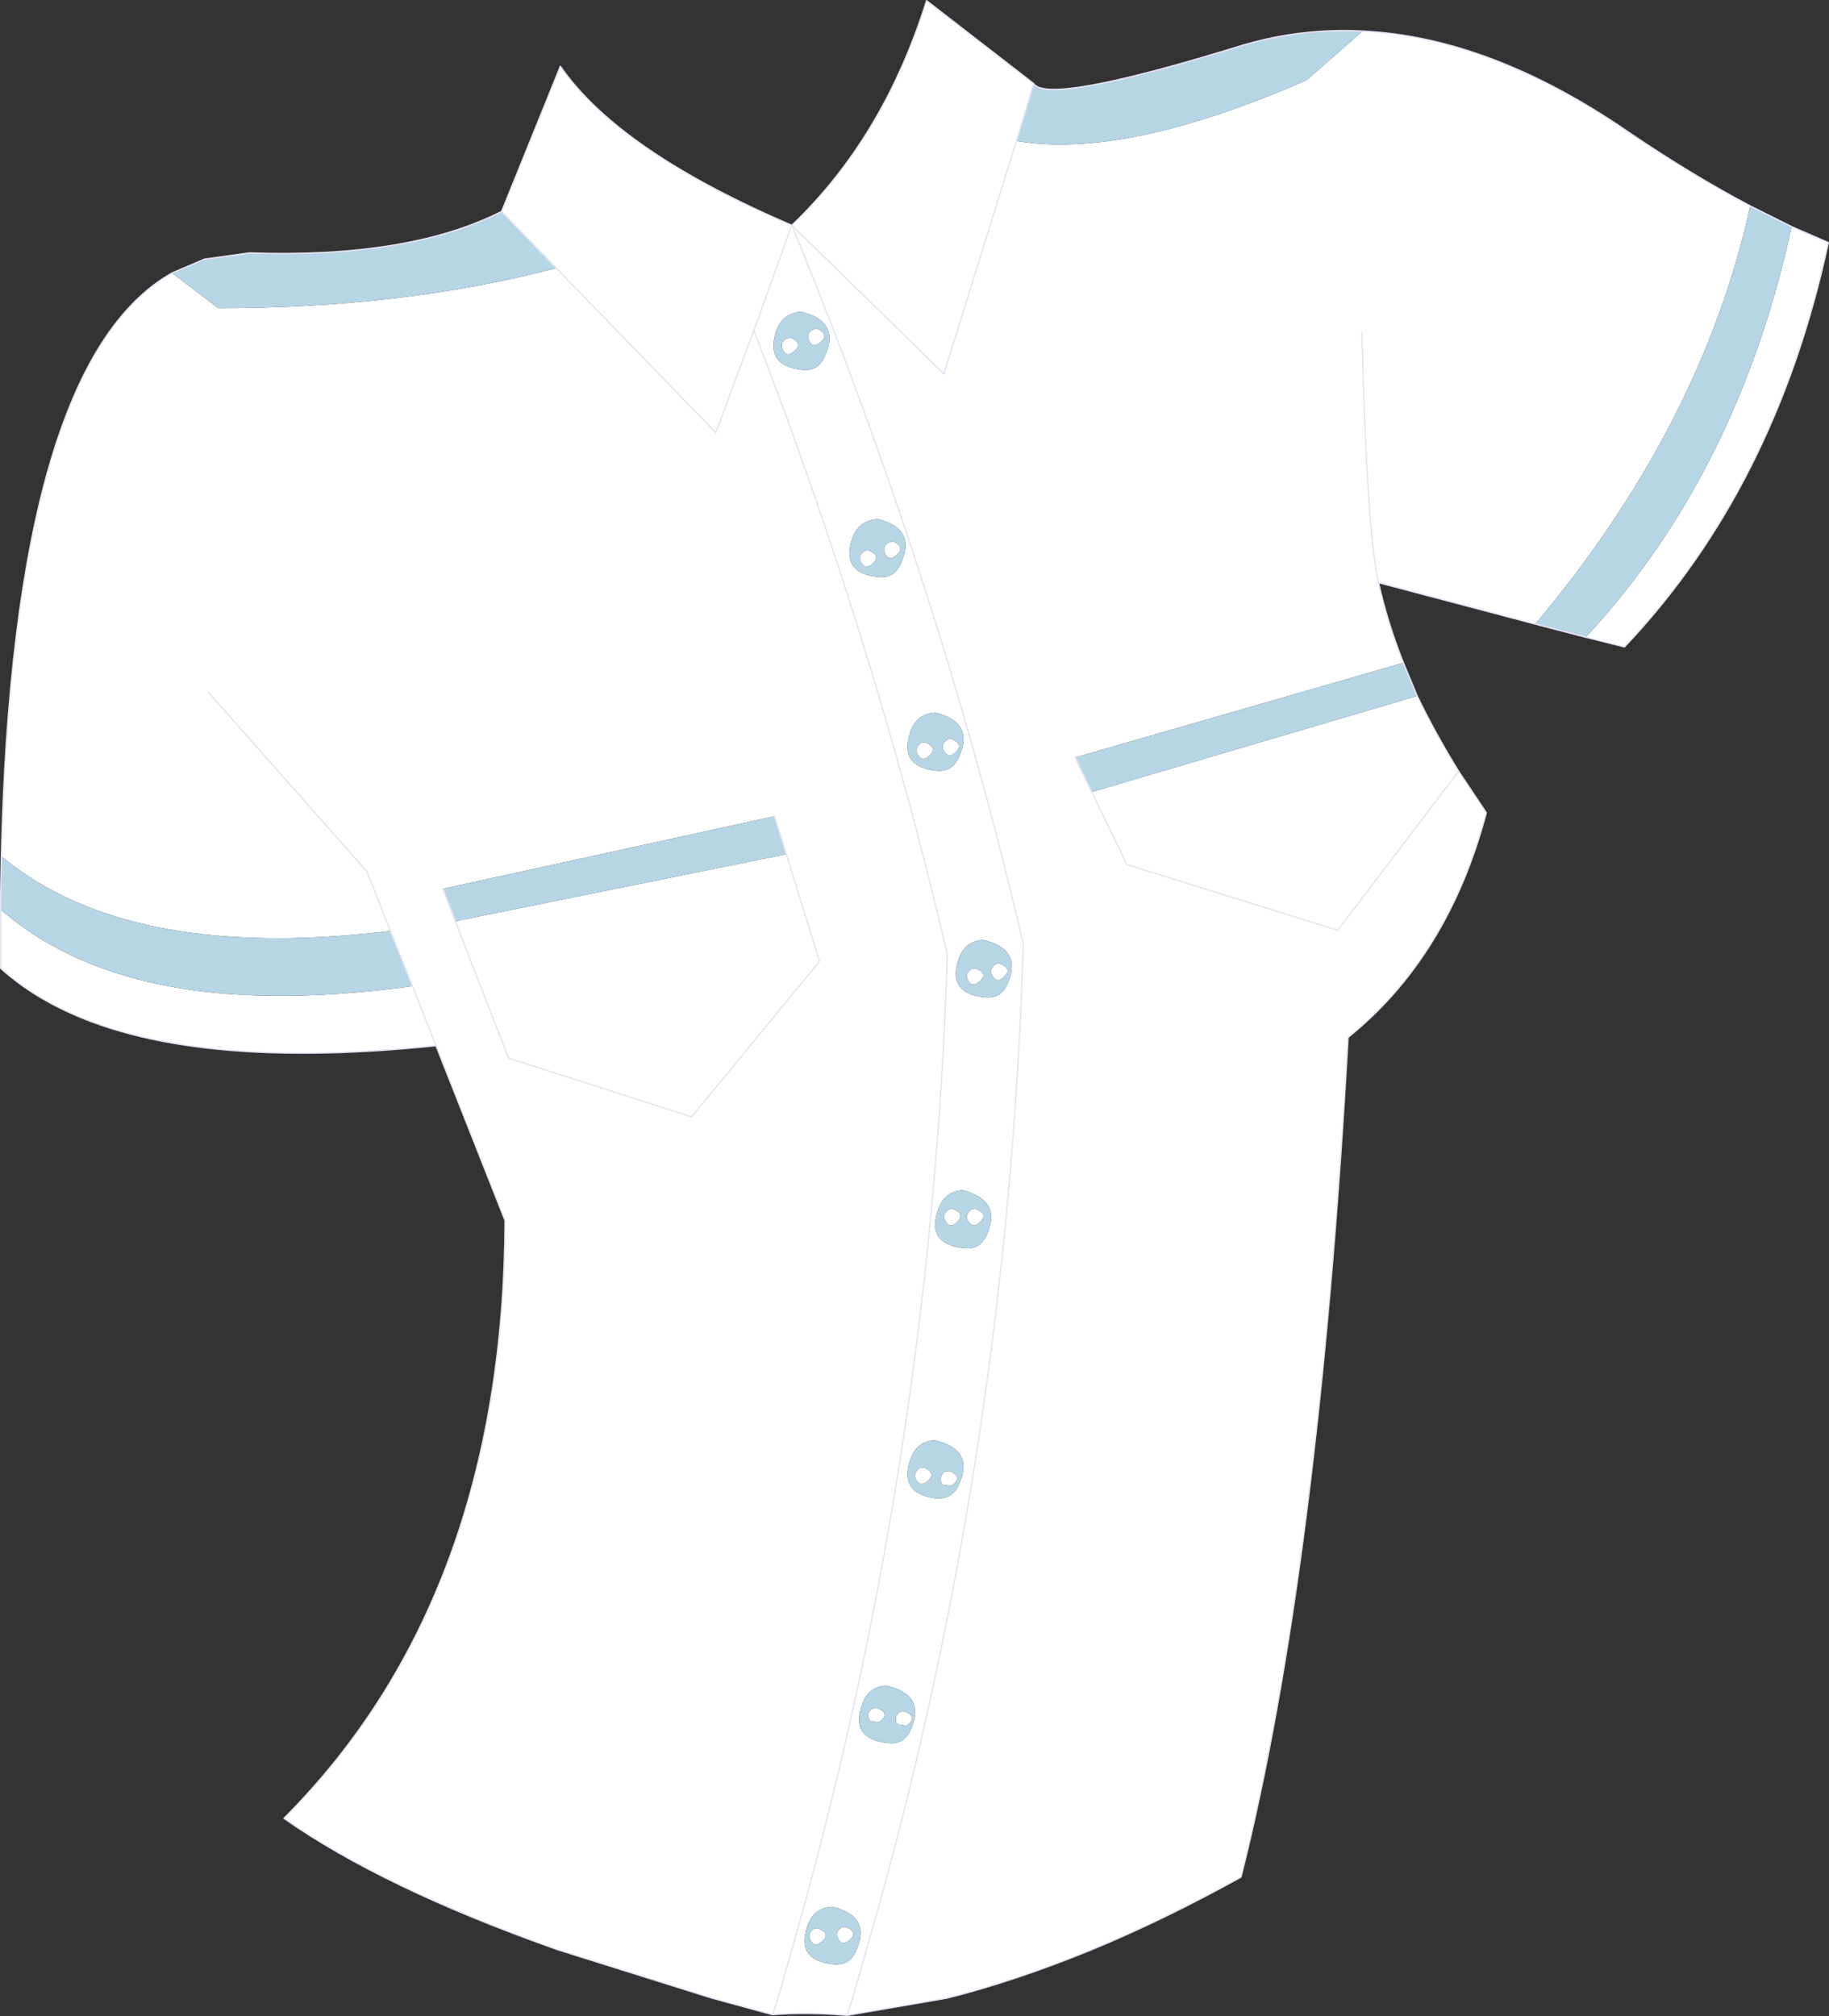
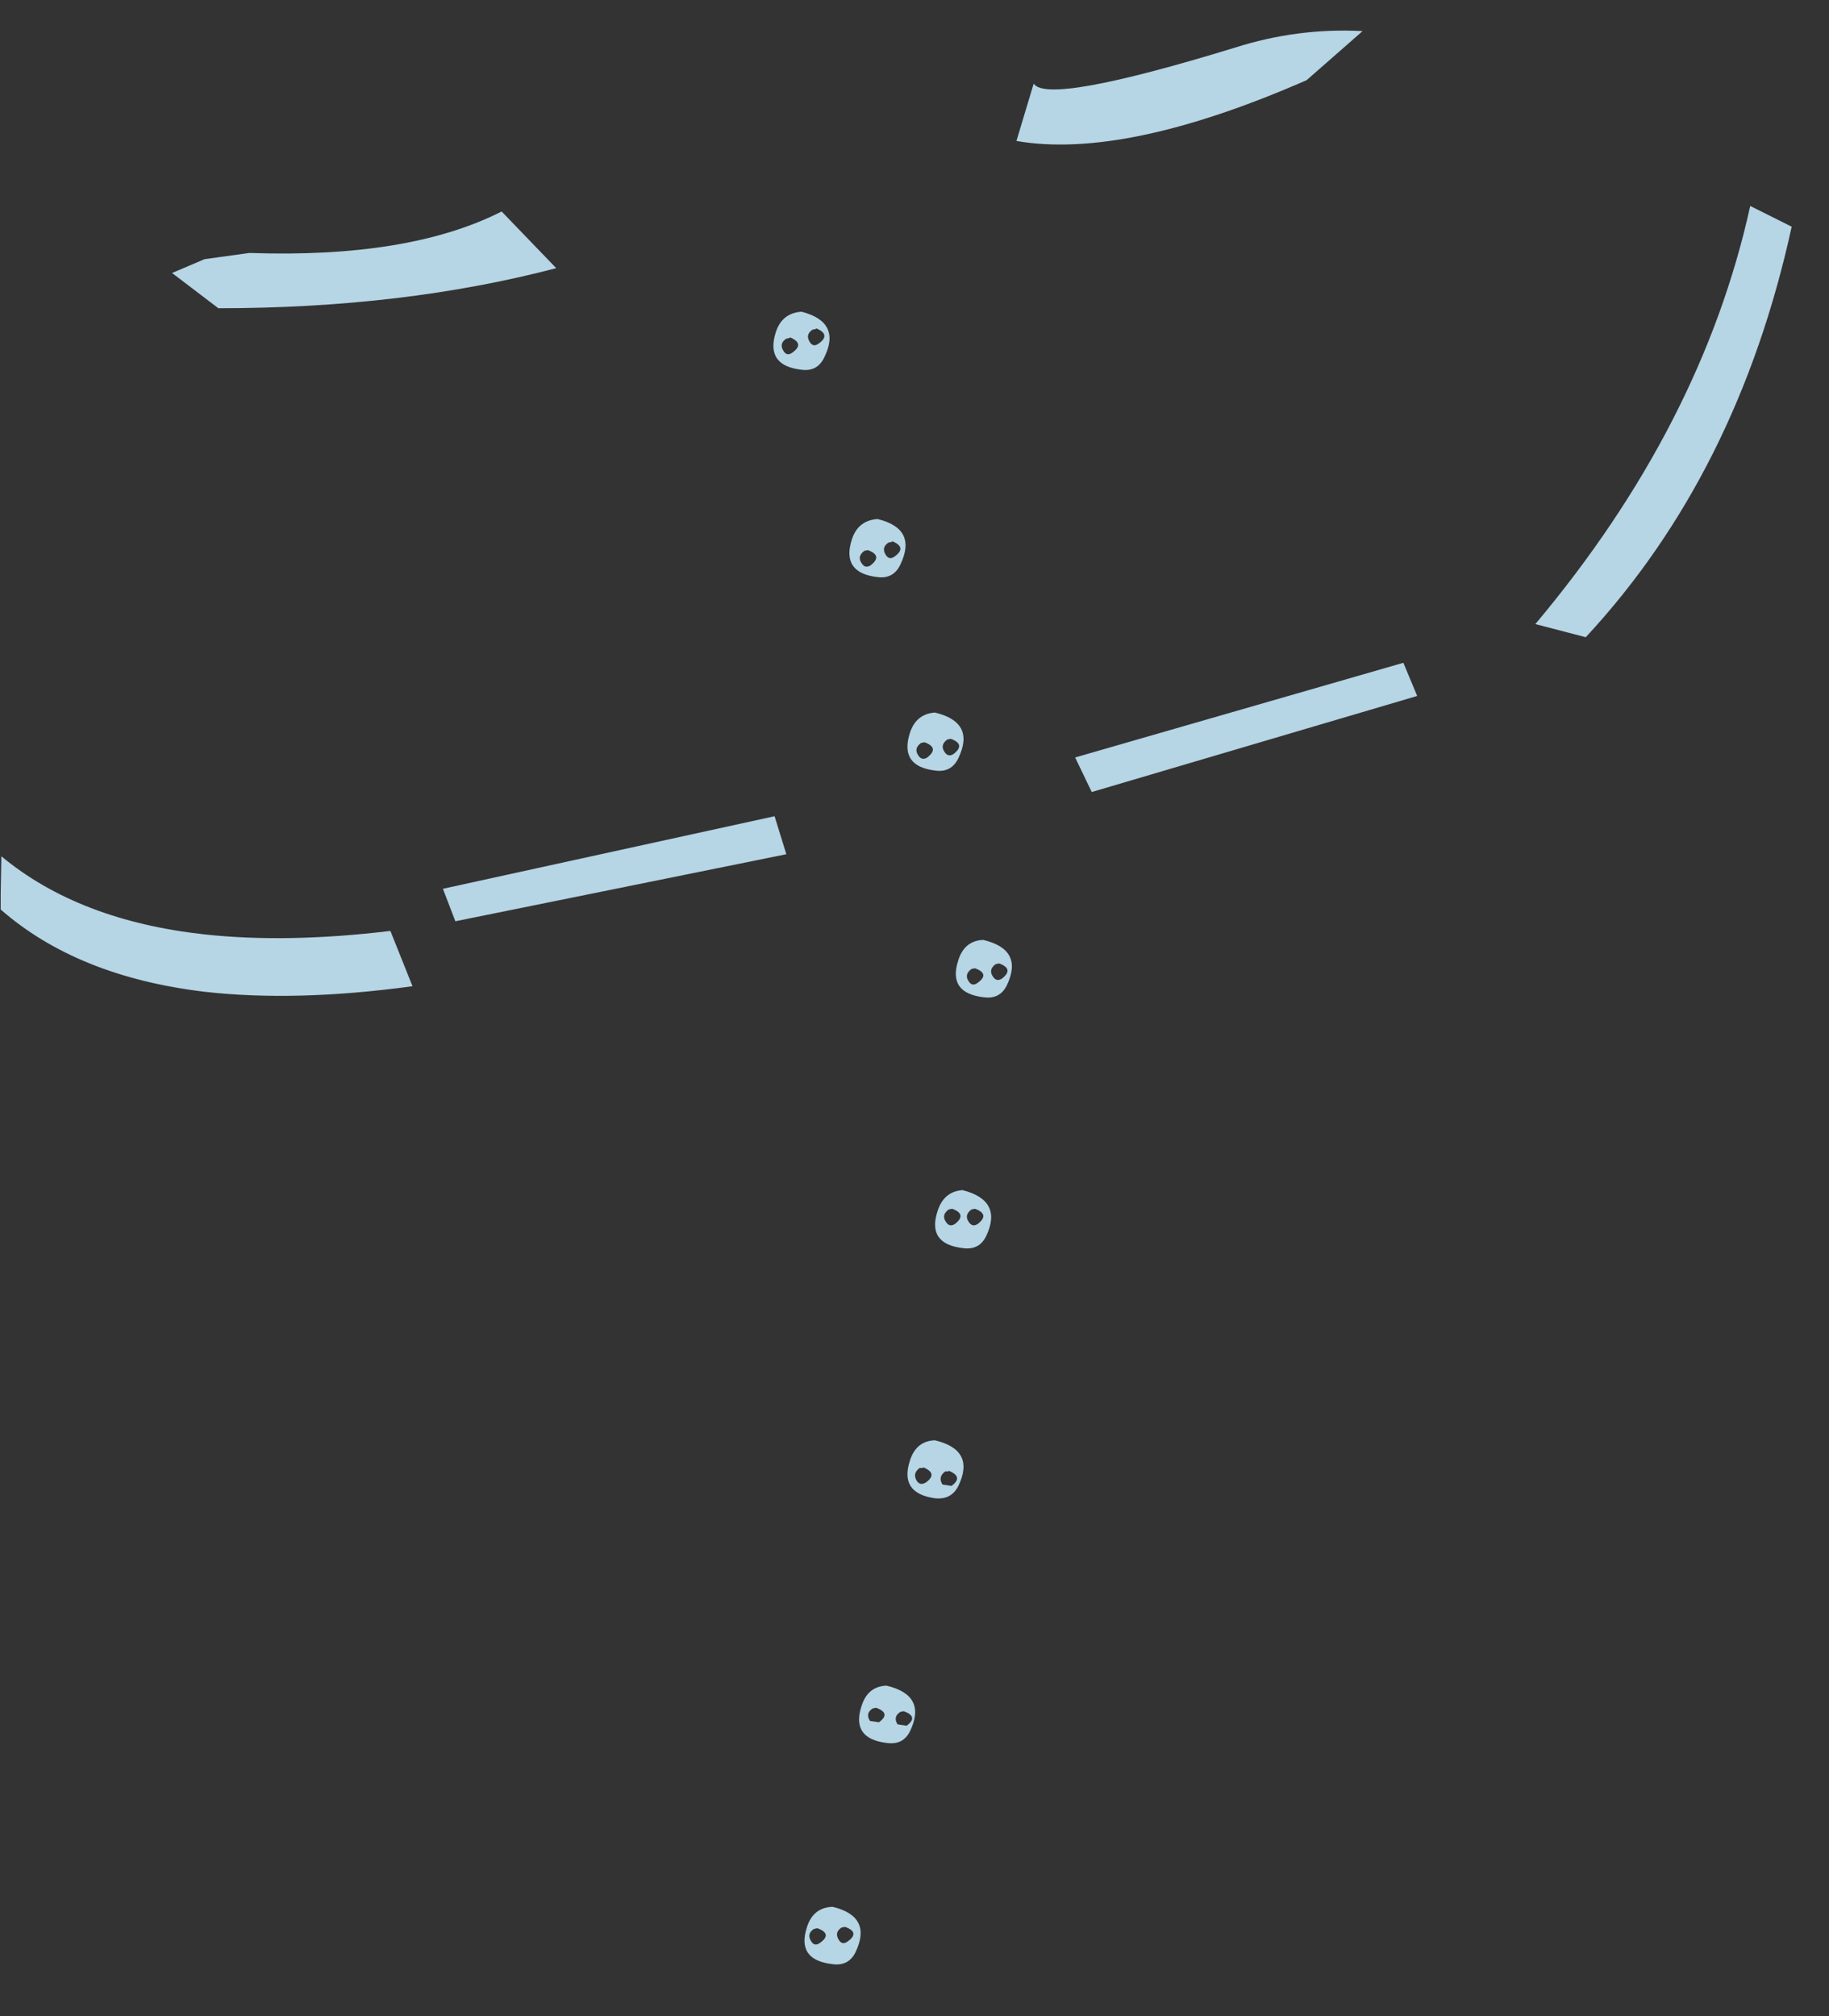
<svg xmlns="http://www.w3.org/2000/svg" height="145.85px" width="132.35px">
  <rect width="100%" height="100%" fill="#333333" stroke="none" />
  <g transform="matrix(1.0, 0.0, 0.0, 1.0, 66.15, 72.9)">
-     <path d="M32.45 -70.65 Q41.75 -70.2 51.75 -63.3 56.25 -60.25 60.5 -58.0 57.0 -42.1 44.95 -27.75 L33.6 -30.75 Q34.25 -27.85 35.4 -24.95 L11.65 -18.1 12.85 -15.6 36.4 -22.55 Q37.7 -19.85 39.4 -17.1 L41.4 -14.1 Q38.65 -3.7 31.4 2.15 29.25 40.7 23.65 62.9 18.05 66.0 12.85 68.15 7.35 70.4 2.4 71.65 L-4.85 72.9 Q-7.65 72.65 -10.25 72.85 L-14.65 71.65 -25.8 68.15 Q-38.4 63.7 -45.6 58.65 -29.7 42.7 -29.6 15.4 L-34.6 2.75 Q-44.2 3.75 -51.35 2.9 -61.0 1.75 -66.1 -2.85 L-66.1 -7.1 Q-60.55 -2.25 -51.35 -1.15 -44.75 -0.4 -36.3 -1.55 L-37.9 -5.55 Q-45.4 -4.65 -51.35 -5.3 -60.45 -6.3 -66.05 -10.95 -65.2 -46.65 -53.7 -53.15 L-50.35 -50.6 Q-36.95 -50.6 -25.9 -53.5 L-29.85 -57.6 -25.6 -68.1 Q-21.35 -61.95 -8.85 -56.6 -2.2 -62.95 0.9 -72.85 L8.65 -66.85 7.4 -62.7 Q15.25 -61.35 28.4 -67.1 L32.45 -70.65 M63.5 -56.5 L66.15 -55.35 Q62.35 -37.65 51.4 -26.1 L48.6 -26.8 Q59.6 -38.65 63.5 -56.5 M-4.85 72.9 L-4.45 71.65 -3.45 68.15 Q6.75 33.0 7.9 -4.6 1.85 -30.55 -8.85 -56.6 L2.15 -45.85 7.4 -62.7 2.15 -45.85 -8.85 -56.6 Q1.85 -30.55 7.9 -4.6 6.75 33.0 -3.45 68.15 L-4.45 71.65 -4.85 72.9 M32.4 -48.85 Q32.75 -34.55 33.6 -30.75 32.75 -34.55 32.4 -48.85 M2.65 -19.45 Q3.75 -19.05 2.85 -18.35 2.45 -18.1 2.2 -18.5 1.85 -19.0 2.4 -19.4 L2.65 -19.45 M0.75 -19.2 Q1.85 -18.8 0.95 -18.1 0.55 -17.85 0.3 -18.25 -0.05 -18.75 0.5 -19.15 L0.75 -19.2 M5.0 -4.9 Q3.65 -4.85 3.2 -3.45 2.4 -1.05 5.05 -0.75 6.2 -0.6 6.7 -1.6 7.95 -4.2 5.0 -4.9 M1.55 -17.15 Q2.7 -17.0 3.2 -18.05 4.45 -20.65 1.5 -21.35 0.15 -21.25 -0.3 -19.9 -1.1 -17.45 1.55 -17.15 M4.6 -1.8 Q4.2 -1.5 3.95 -1.9 3.6 -2.4 4.15 -2.8 L4.4 -2.85 Q5.5 -2.45 4.6 -1.8 M6.35 -2.1 Q5.95 -1.85 5.7 -2.25 5.35 -2.75 5.9 -3.15 L6.15 -3.2 Q7.25 -2.8 6.35 -2.1 M39.4 -17.1 L30.65 -5.6 15.4 -10.35 12.85 -15.6 15.4 -10.35 30.65 -5.6 39.4 -17.1 M4.4 14.55 Q5.5 14.95 4.6 15.65 4.2 15.9 3.95 15.5 3.6 15.0 4.15 14.6 L4.4 14.55 M1.7 14.7 Q0.9 17.1 3.55 17.4 4.7 17.55 5.2 16.55 6.45 13.95 3.5 13.2 2.15 13.3 1.7 14.7 M2.3 15.5 Q1.95 15.0 2.5 14.6 L2.75 14.55 Q3.85 14.95 2.95 15.65 2.55 15.9 2.3 15.5 M2.5 33.5 Q3.6 33.95 2.7 34.6 L2.05 34.5 Q1.7 33.95 2.25 33.55 L2.5 33.55 2.5 33.5 M0.65 33.3 L0.65 33.25 Q1.75 33.7 0.85 34.35 0.45 34.6 0.2 34.25 -0.15 33.7 0.4 33.3 L0.65 33.3 M3.2 34.6 Q4.45 32.0 1.5 31.3 0.15 31.35 -0.3 32.75 -1.1 35.15 1.55 35.5 2.7 35.6 3.2 34.6 M-8.85 -56.6 L-11.6 -49.0 -14.35 -41.6 -25.9 -53.5 -14.35 -41.6 -11.6 -49.0 -8.85 -56.6 M-51.1 -22.85 L-39.6 -9.85 -37.9 -5.55 -39.6 -9.85 -51.1 -22.85 M-6.9 -48.05 Q-7.3 -47.75 -7.55 -48.15 -7.9 -48.7 -7.35 -49.05 L-7.1 -49.1 -7.1 -49.15 Q-6.0 -48.7 -6.9 -48.05 M-8.8 -47.4 Q-9.2 -47.1 -9.45 -47.5 -9.8 -48.05 -9.25 -48.4 L-9.0 -48.45 -9.0 -48.5 Q-7.9 -48.05 -8.8 -47.4 M-4.5 -33.9 Q-5.3 -31.45 -2.65 -31.15 -1.5 -31.0 -1.0 -32.05 0.25 -34.65 -2.65 -35.35 -4.05 -35.25 -4.5 -33.9 M-8.15 -46.15 Q-7.0 -46.0 -6.5 -47.05 -5.25 -49.6 -8.15 -50.35 -9.55 -50.25 -10.0 -48.9 -10.8 -46.45 -8.15 -46.15 M-3.15 -32.0 Q-3.55 -31.75 -3.8 -32.15 -4.15 -32.65 -3.6 -33.05 L-3.35 -33.1 Q-2.25 -32.7 -3.15 -32.0 M-1.4 -32.65 Q-1.8 -32.35 -2.05 -32.75 -2.4 -33.3 -1.85 -33.65 L-1.6 -33.7 -1.6 -33.75 Q-0.5 -33.3 -1.4 -32.65 M-34.1 -8.6 L-33.2 -6.25 -29.35 3.65 -16.1 7.9 -6.85 -3.35 -9.25 -11.1 -6.85 -3.35 -16.1 7.9 -29.35 3.65 -33.2 -6.25 -9.25 -11.1 -10.1 -13.85 -34.1 -8.6 M-0.55 51.95 L-1.2 51.85 Q-1.55 51.3 -1.0 50.95 L-0.75 50.9 Q0.35 51.3 -0.55 51.95 M-3.2 51.6 Q-3.55 51.05 -3.0 50.7 L-2.75 50.65 Q-1.65 51.05 -2.55 51.7 L-3.2 51.6 M-1.95 53.2 Q-0.8 53.35 -0.3 52.35 0.95 49.75 -2.0 49.05 -3.35 49.1 -3.8 50.5 -4.6 52.9 -1.95 53.2 M-4.8 67.55 Q-5.2 67.85 -5.45 67.45 -5.8 66.9 -5.25 66.55 L-5.0 66.5 Q-3.9 66.9 -4.8 67.55 M-5.9 65.05 Q-7.3 65.1 -7.75 66.5 -8.55 68.9 -5.9 69.2 -4.75 69.35 -4.25 68.35 -3.0 65.75 -5.9 65.05 M-7.45 67.55 Q-7.8 67.0 -7.25 66.65 L-7.0 66.6 Q-5.9 67.0 -6.8 67.65 -7.2 67.95 -7.45 67.55 M-34.6 2.75 L-36.3 -1.55 -34.6 2.75 M-10.25 72.85 L-9.85 71.65 -8.85 68.15 Q1.25 32.9 2.4 -3.85 -2.85 -26.4 -11.6 -49.0 -2.85 -26.4 2.4 -3.85 1.25 32.9 -8.85 68.15 L-9.85 71.65 -10.25 72.85" fill="#ffffff" fill-rule="evenodd" stroke="none" />
    <path d="M60.5 -58.0 L63.5 -56.5 Q59.6 -38.65 48.6 -26.8 L44.95 -27.75 Q57.0 -42.1 60.5 -58.0 M35.4 -24.95 L36.4 -22.55 12.85 -15.6 11.65 -18.1 35.4 -24.95 M-66.1 -7.1 L-66.1 -8.25 -66.05 -10.95 Q-60.45 -6.3 -51.35 -5.3 -45.4 -4.65 -37.9 -5.55 L-36.3 -1.55 Q-44.75 -0.4 -51.35 -1.15 -60.55 -2.25 -66.1 -7.1 M-53.7 -53.15 L-51.35 -54.15 -48.1 -54.6 Q-36.55 -54.2 -29.85 -57.6 L-25.9 -53.5 Q-36.95 -50.6 -50.35 -50.6 L-53.7 -53.15 M8.65 -66.85 Q9.65 -65.3 23.2 -69.45 27.75 -70.9 32.45 -70.65 L28.4 -67.1 Q15.25 -61.35 7.4 -62.7 L8.65 -66.85 M0.75 -19.2 L0.5 -19.15 Q-0.05 -18.75 0.3 -18.25 0.55 -17.85 0.95 -18.1 1.85 -18.8 0.75 -19.2 M2.65 -19.45 L2.4 -19.4 Q1.85 -19.0 2.2 -18.5 2.45 -18.1 2.85 -18.35 3.75 -19.05 2.65 -19.45 M1.55 -17.15 Q-1.1 -17.45 -0.3 -19.9 0.15 -21.25 1.5 -21.35 4.45 -20.65 3.2 -18.05 2.7 -17.0 1.55 -17.15 M5.0 -4.9 Q7.95 -4.2 6.7 -1.6 6.2 -0.6 5.05 -0.75 2.4 -1.05 3.2 -3.45 3.65 -4.85 5.0 -4.9 M6.35 -2.1 Q7.25 -2.8 6.15 -3.2 L5.9 -3.15 Q5.35 -2.75 5.7 -2.25 5.95 -1.85 6.35 -2.1 M4.6 -1.8 Q5.5 -2.45 4.4 -2.85 L4.15 -2.8 Q3.6 -2.4 3.95 -1.9 4.2 -1.5 4.6 -1.8 M4.4 14.55 L4.15 14.6 Q3.6 15.0 3.95 15.5 4.2 15.9 4.6 15.65 5.5 14.95 4.4 14.55 M1.7 14.7 Q2.15 13.3 3.5 13.2 6.45 13.95 5.2 16.55 4.7 17.55 3.55 17.4 0.9 17.1 1.7 14.7 M0.65 33.3 L0.4 33.3 Q-0.15 33.7 0.2 34.25 0.45 34.6 0.85 34.35 1.75 33.7 0.65 33.25 L0.65 33.3 M2.5 33.5 L2.5 33.55 2.25 33.55 Q1.7 33.95 2.05 34.5 L2.7 34.6 Q3.6 33.95 2.5 33.5 M2.3 15.5 Q2.55 15.9 2.95 15.65 3.85 14.95 2.75 14.55 L2.5 14.6 Q1.95 15.0 2.3 15.5 M3.2 34.6 Q2.7 35.6 1.55 35.5 -1.1 35.15 -0.3 32.75 0.15 31.35 1.5 31.3 4.45 32.0 3.2 34.6 M-8.8 -47.4 Q-7.9 -48.05 -9.0 -48.5 L-9.0 -48.45 -9.25 -48.4 Q-9.8 -48.05 -9.45 -47.5 -9.2 -47.1 -8.8 -47.4 M-6.9 -48.05 Q-6.0 -48.7 -7.1 -49.15 L-7.1 -49.1 -7.35 -49.05 Q-7.9 -48.7 -7.55 -48.15 -7.3 -47.75 -6.9 -48.05 M-8.15 -46.15 Q-10.8 -46.45 -10.0 -48.9 -9.55 -50.25 -8.15 -50.35 -5.25 -49.6 -6.5 -47.05 -7.0 -46.0 -8.15 -46.15 M-4.5 -33.9 Q-4.05 -35.25 -2.65 -35.35 0.25 -34.65 -1.0 -32.05 -1.5 -31.0 -2.65 -31.15 -5.3 -31.45 -4.5 -33.9 M-1.4 -32.65 Q-0.5 -33.3 -1.6 -33.75 L-1.6 -33.7 -1.85 -33.65 Q-2.4 -33.3 -2.05 -32.75 -1.8 -32.35 -1.4 -32.65 M-3.15 -32.0 Q-2.25 -32.7 -3.35 -33.1 L-3.6 -33.05 Q-4.15 -32.65 -3.8 -32.15 -3.55 -31.75 -3.15 -32.0 M-33.2 -6.25 L-34.1 -8.6 -10.1 -13.85 -9.25 -11.1 -33.2 -6.25 M-3.2 51.6 L-2.55 51.7 Q-1.65 51.05 -2.75 50.65 L-3.0 50.7 Q-3.55 51.05 -3.2 51.6 M-0.55 51.95 Q0.35 51.3 -0.75 50.9 L-1.0 50.95 Q-1.55 51.3 -1.2 51.85 L-0.55 51.95 M-1.95 53.2 Q-4.6 52.9 -3.8 50.5 -3.35 49.1 -2.0 49.05 0.95 49.75 -0.3 52.35 -0.8 53.35 -1.95 53.2 M-4.8 67.55 Q-3.9 66.9 -5.0 66.5 L-5.25 66.55 Q-5.8 66.9 -5.45 67.45 -5.2 67.85 -4.8 67.55 M-5.9 65.05 Q-3.0 65.75 -4.25 68.35 -4.75 69.35 -5.9 69.2 -8.55 68.9 -7.75 66.5 -7.3 65.1 -5.9 65.05 M-7.45 67.55 Q-7.2 67.95 -6.8 67.65 -5.9 67.0 -7.0 66.6 L-7.25 66.65 Q-7.8 67.0 -7.45 67.55" fill="#b6d5e5" fill-rule="evenodd" stroke="none" />
-     <path d="M32.45 -70.65 Q41.75 -70.2 51.75 -63.3 56.25 -60.25 60.5 -58.0 L63.5 -56.5 66.15 -55.35 Q62.35 -37.65 51.4 -26.1 L48.6 -26.8 44.95 -27.75 33.6 -30.75 Q34.25 -27.85 35.4 -24.95 L36.4 -22.55 Q37.7 -19.85 39.4 -17.1 L41.4 -14.1 Q38.65 -3.7 31.4 2.15 29.25 40.7 23.65 62.9 18.05 66.0 12.85 68.15 7.35 70.4 2.4 71.65 L-4.85 72.9 Q-7.65 72.65 -10.25 72.85 L-14.65 71.65 -25.8 68.15 Q-38.4 63.7 -45.6 58.65 -29.7 42.7 -29.6 15.4 L-34.6 2.75 Q-44.2 3.75 -51.35 2.9 -61.0 1.75 -66.1 -2.85 L-66.1 -7.1 -66.1 -8.25 -66.05 -10.95 Q-65.2 -46.65 -53.7 -53.15 L-51.35 -54.15 -48.1 -54.6 Q-36.55 -54.2 -29.85 -57.6 L-25.6 -68.1 Q-21.35 -61.95 -8.85 -56.6 -2.2 -62.95 0.9 -72.85 L8.65 -66.85 Q9.65 -65.3 23.2 -69.45 27.75 -70.9 32.45 -70.65 M7.4 -62.7 L2.15 -45.85 -8.85 -56.6 Q1.85 -30.55 7.9 -4.6 6.75 33.0 -3.45 68.15 L-4.45 71.65 -4.85 72.9 M7.4 -62.7 L8.65 -66.85 M33.6 -30.75 Q32.75 -34.55 32.4 -48.85 M11.65 -18.1 L12.85 -15.6 15.4 -10.35 30.65 -5.6 39.4 -17.1 M-29.85 -57.6 L-25.9 -53.5 -14.35 -41.6 -11.6 -49.0 -8.85 -56.6 M-36.3 -1.55 L-37.9 -5.55 -39.6 -9.85 -51.1 -22.85 M-33.2 -6.25 L-34.1 -8.6 M-10.1 -13.85 L-9.25 -11.1 -6.85 -3.35 -16.1 7.9 -29.35 3.65 -33.2 -6.25 M-11.6 -49.0 Q-2.85 -26.4 2.4 -3.85 1.25 32.9 -8.85 68.15 L-9.85 71.65 -10.25 72.85 M-36.3 -1.55 L-34.6 2.75" fill="none" stroke="#e7e3f4" stroke-linecap="round" stroke-linejoin="round" stroke-width="0.1" />
  </g>
</svg>